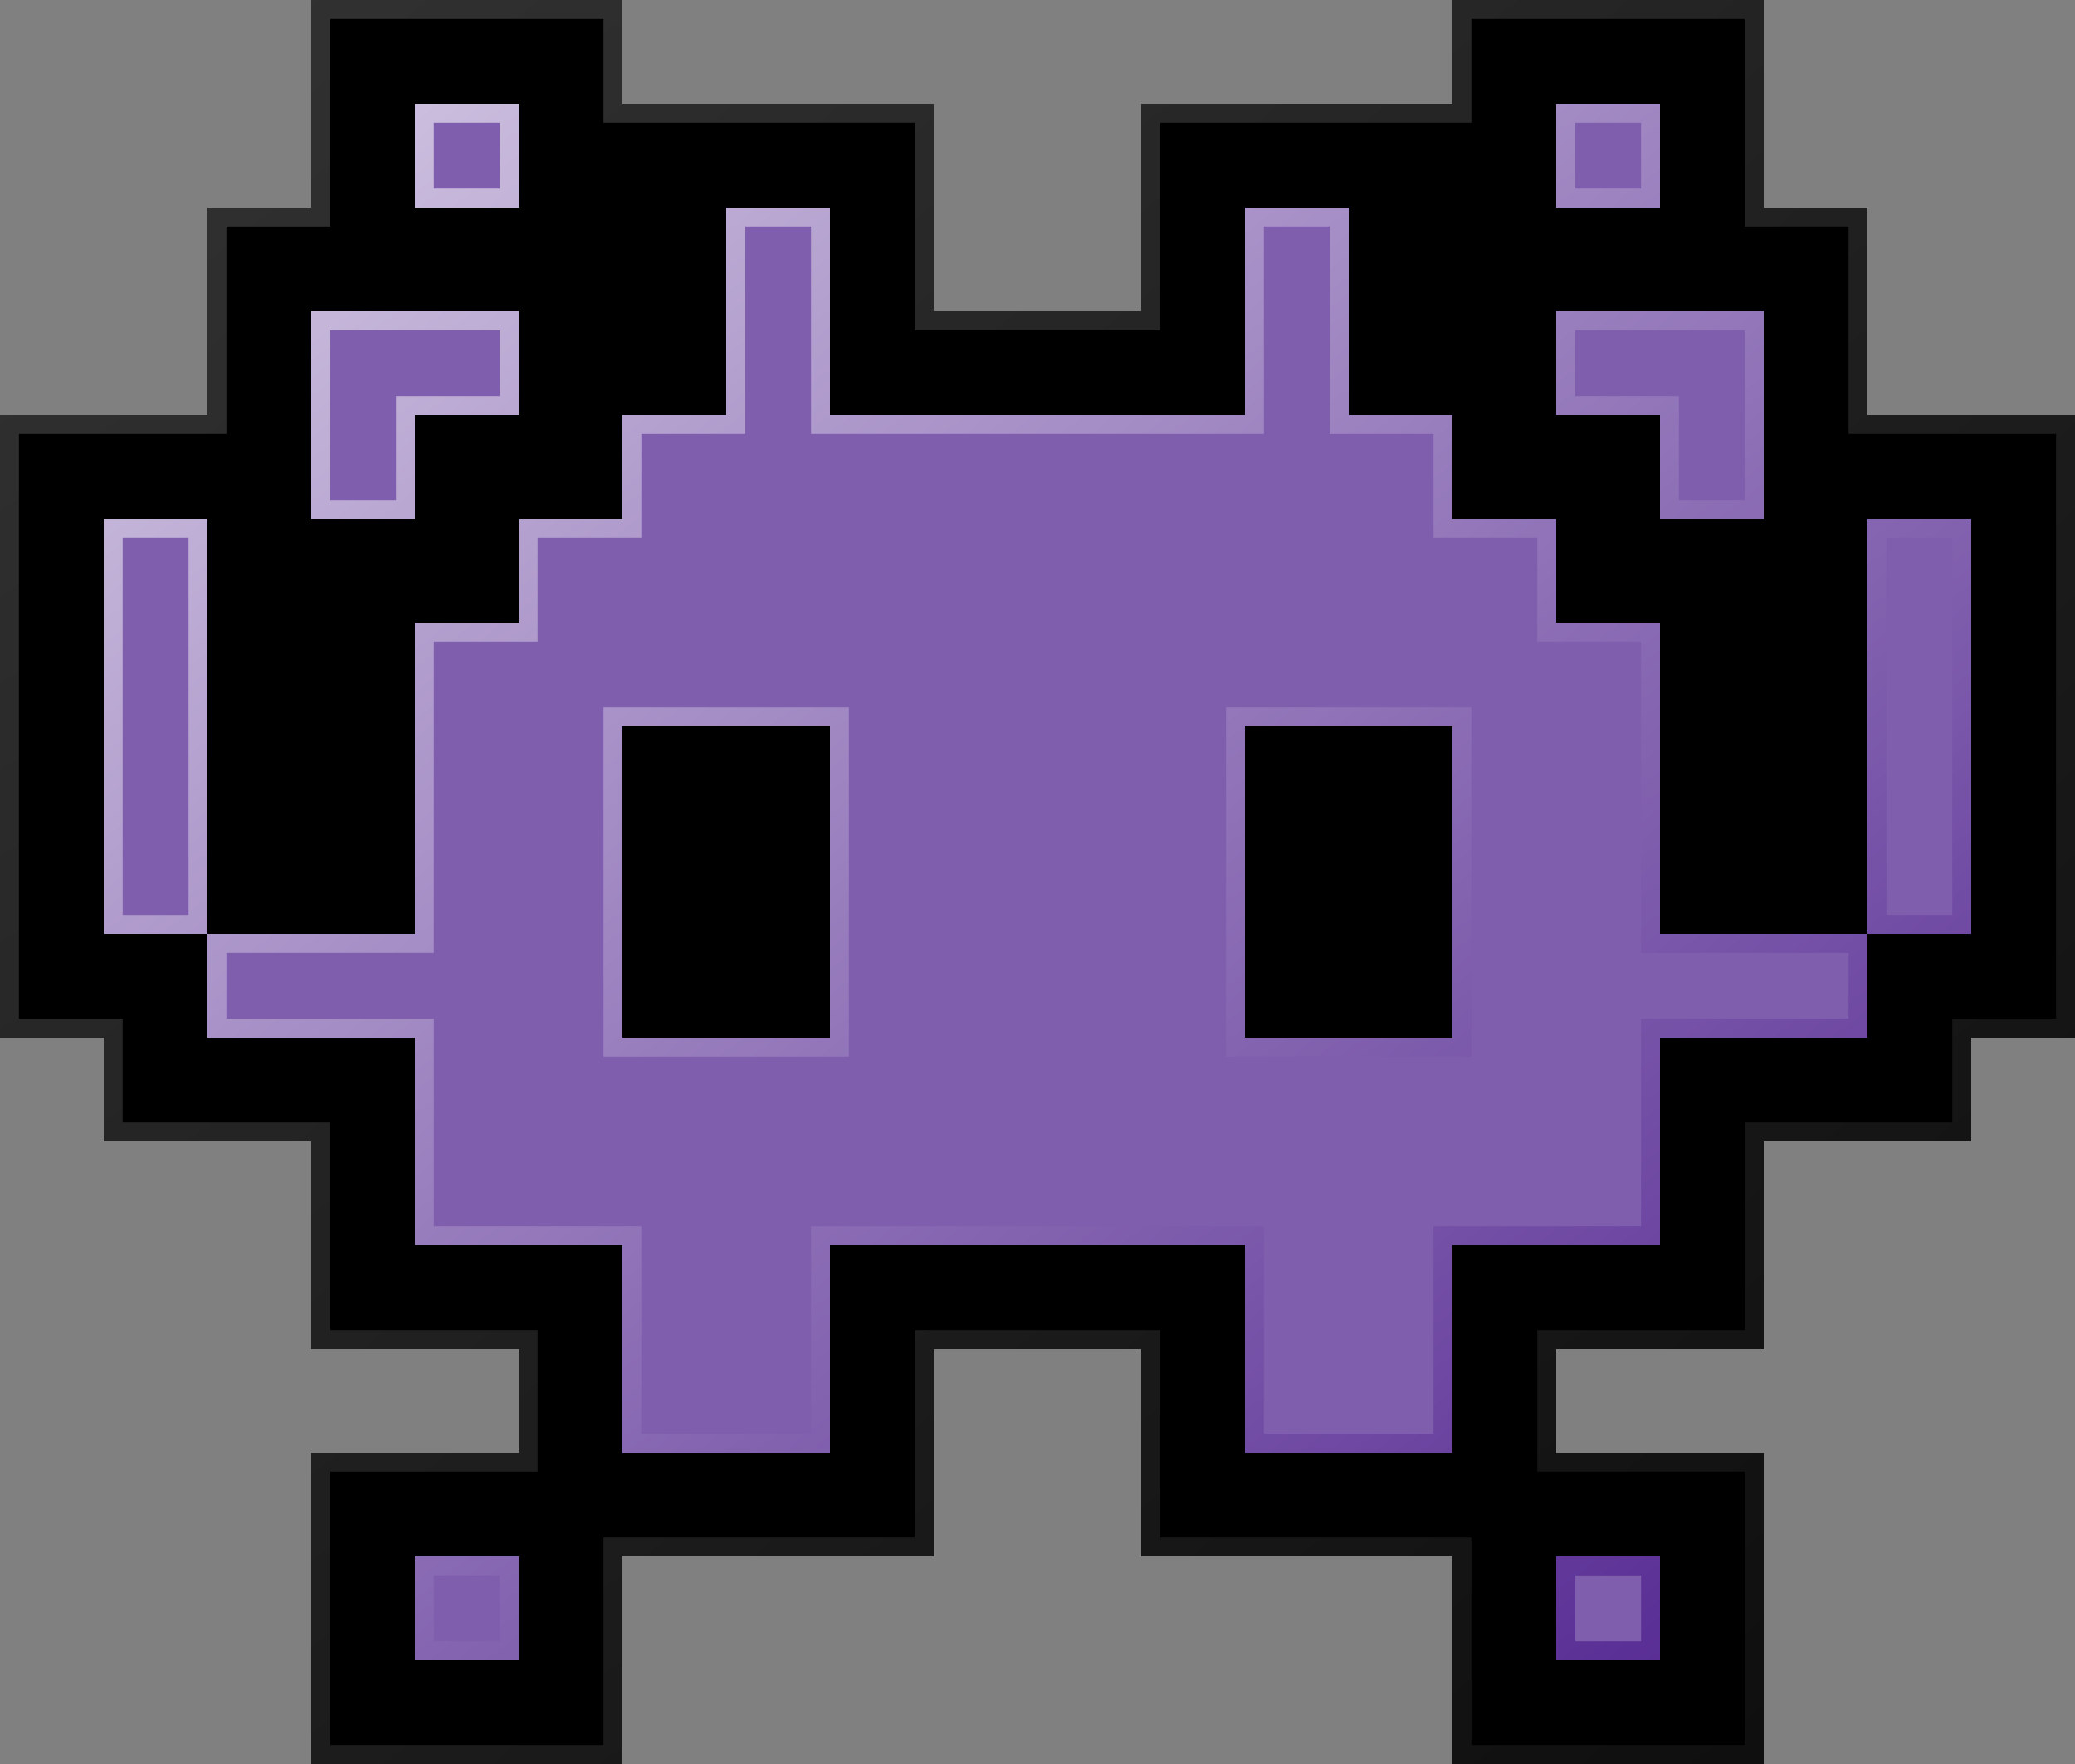
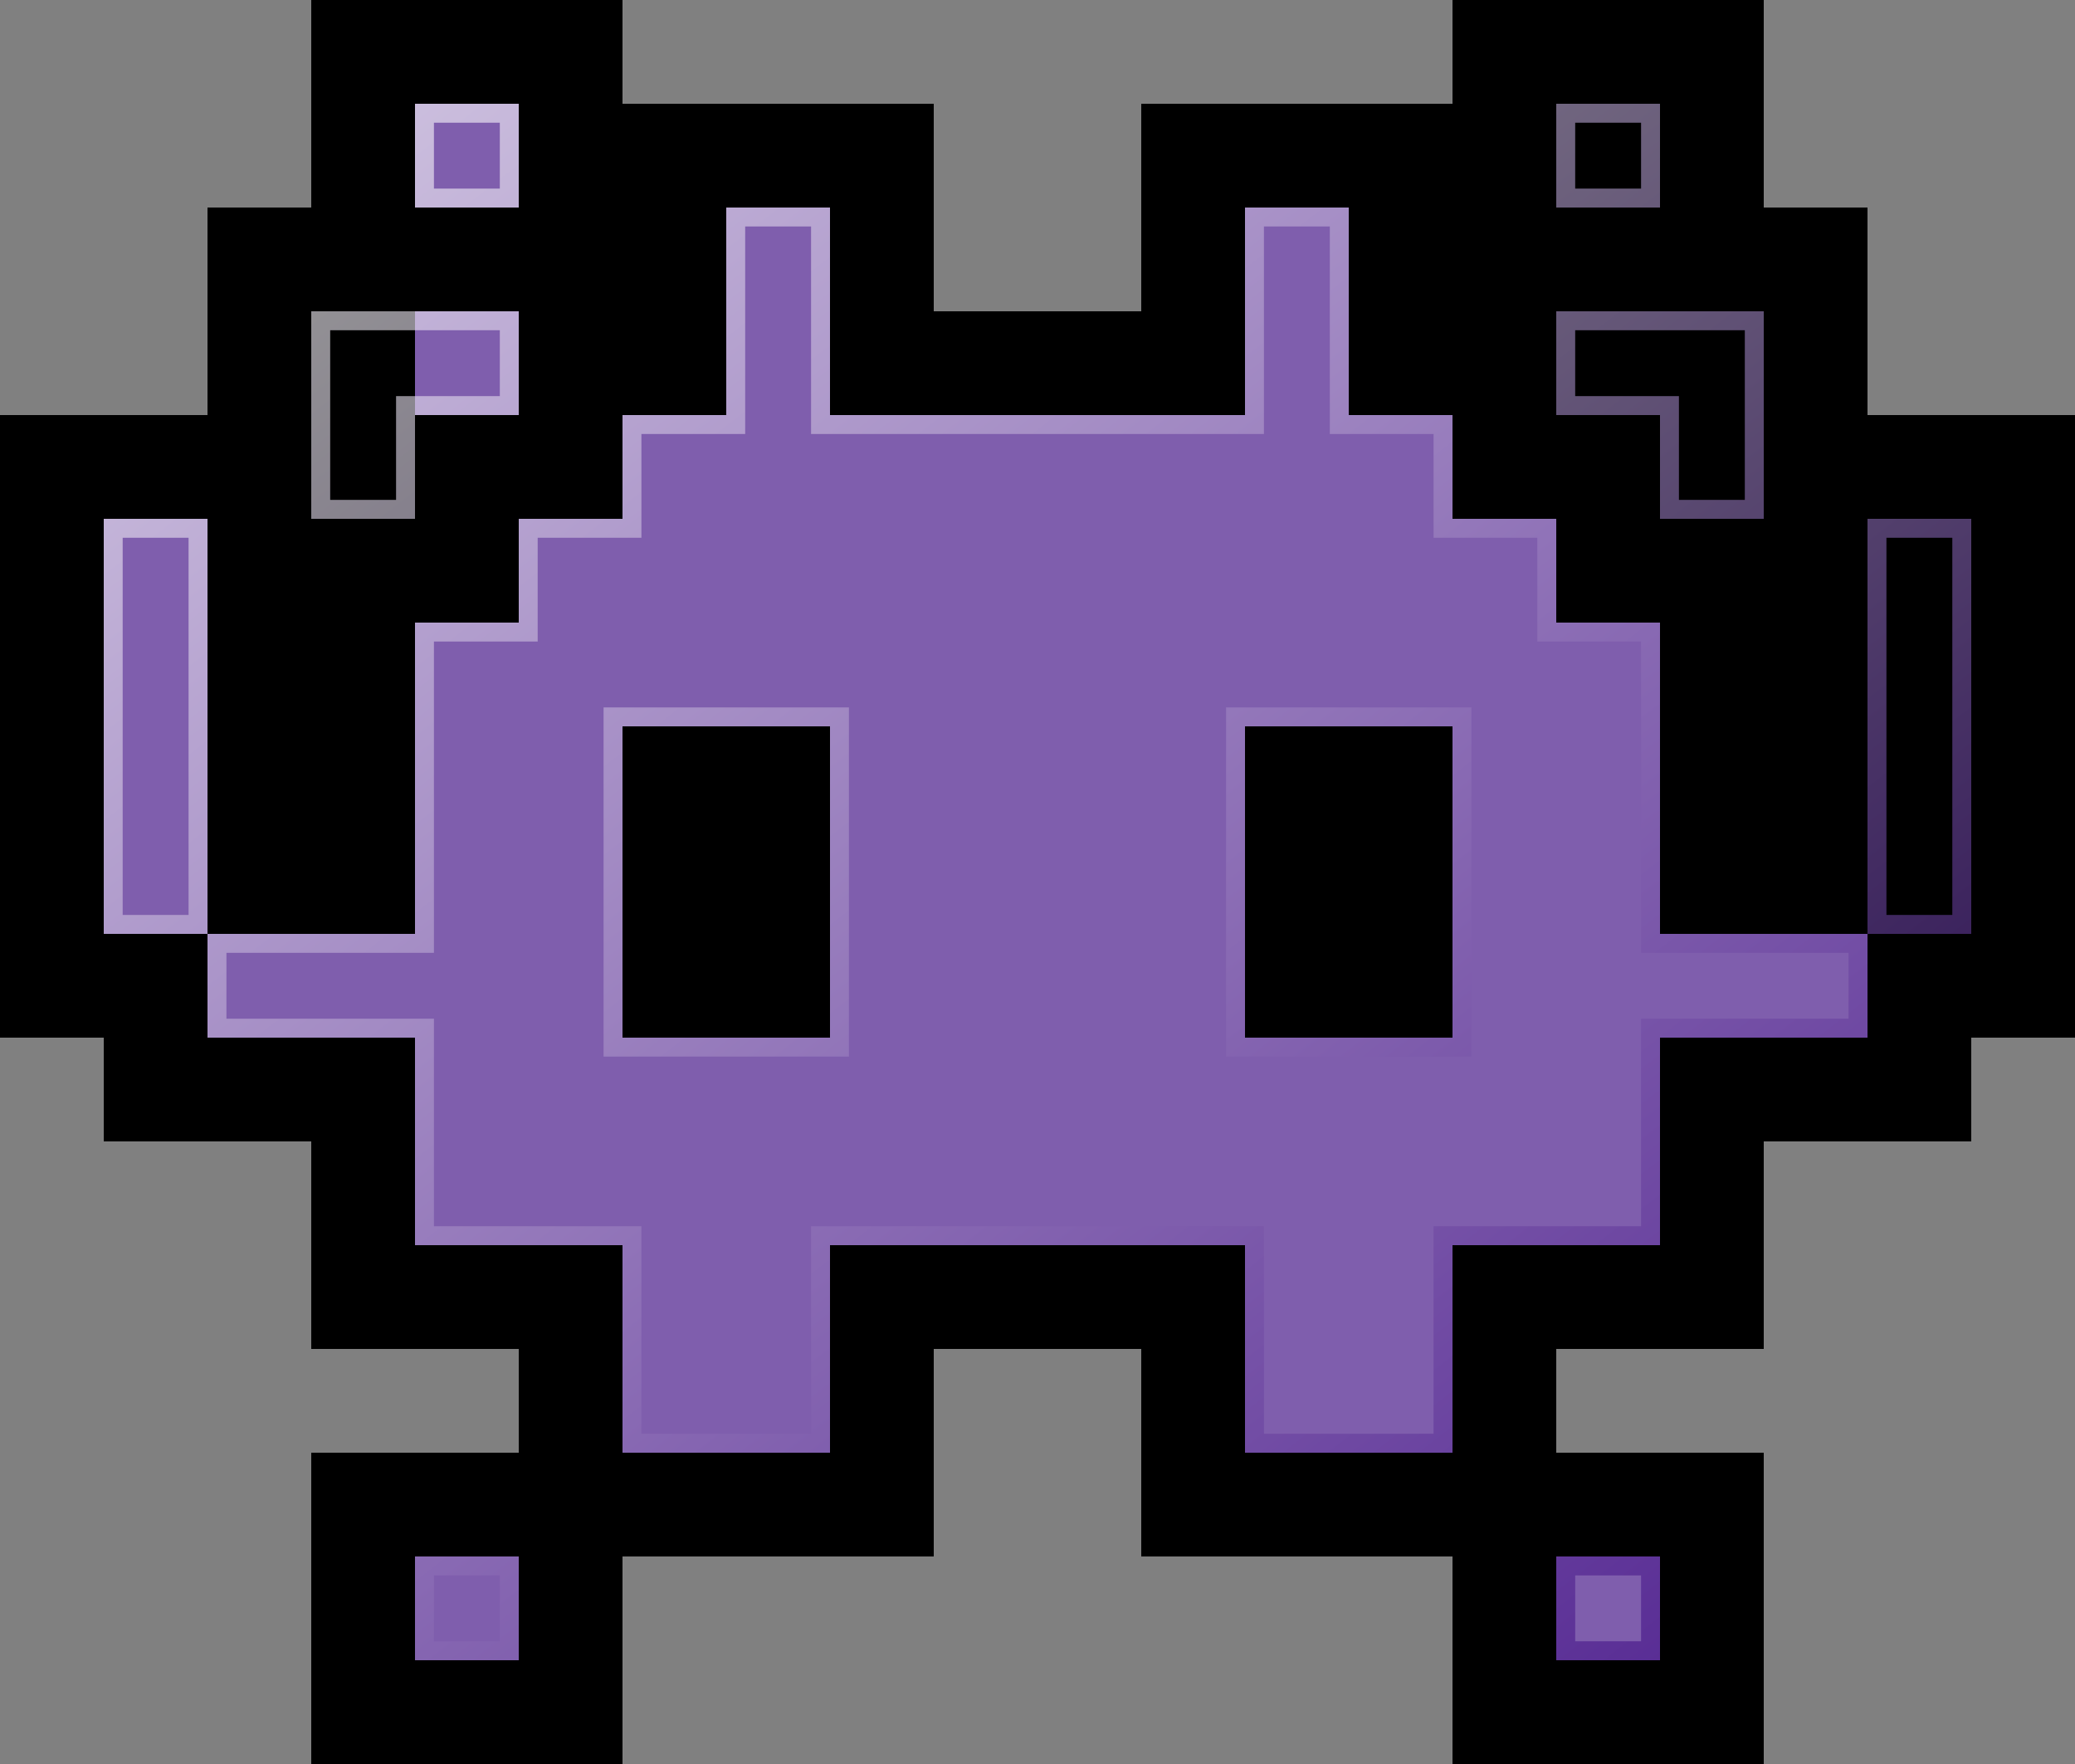
<svg xmlns="http://www.w3.org/2000/svg" width="320" height="272" viewBox="0 0 320 272" fill="none">
  <rect x="0" y="0" width="320" height="272" fill="#808080" stroke="none" />
  <path d="M96 16H144V48H176V16H224V0L272 0V32H288V64H320V160H304V176H272V208H240V224H272V272H224V240H176V208H144V240H96L96 272H48V224H80V208H48V176H16L16 160H0L0 64H32V32H48V0L96 0V16Z" fill="black" />
-   <path d="M176 48V16H224V0L272 0V32H288V64H320V160H304V176H272V208H240V224H272V272H224V240H176V208H144V240H96L96 272H48V224H80V208H48V176H16L16 160H0L0 64H32V32H48V0L96 0V16H144V48H176ZM226.92 18.92L178.92 18.92V50.92H141.08V18.92H93.08V2.92L50.92 2.92V34.92H34.92V66.92H2.92L2.92 157.08H18.92V173.08H50.92V205.08H82.919V226.92H50.92V269.08H93.08L93.08 237.08H141.08V205.08H178.92V237.08H226.92V269.08H269.08V226.92H237.08V205.08H269.08V173.08H301.08V157.08H317.08V66.92H285.08V34.92H269.08V2.92L226.92 2.92V18.92Z" fill="url(#paint0_linear_1275_1043)" />
  <path d="M80 256H64V240H80V256Z" fill="#7F5EAD" />
  <path d="M256 256H240V240H256V256Z" fill="#7F5EAD" />
  <path fill-rule="evenodd" clip-rule="evenodd" d="M128 64H192V32H208V64H224V80H240V96H256V144H288V160H256V192H224V224H192V192H128V224H96V192H64V160H32V144H64V96H80V80H96V64H112V32H128V64ZM96 160H128V112H96V160ZM192 160H224V112H192V160Z" fill="#7F5EAD" />
  <path d="M32 144H16L16 80H32L32 144Z" fill="#7F5EAD" />
-   <path d="M304 144H288V80H304V144Z" fill="#7F5EAD" />
-   <path d="M80 64H64V80H48V48H80V64Z" fill="#7F5EAD" />
-   <path d="M272 80H256V64H240V48H272V80Z" fill="#7F5EAD" />
+   <path d="M80 64H64V80V48H80V64Z" fill="#7F5EAD" />
  <path d="M80 32H64V16H80V32Z" fill="#7F5EAD" />
-   <path d="M256 32H240V16L256 16V32Z" fill="#7F5EAD" />
  <path d="M80 240V256H64V240H80ZM256 240V256H240V240H256ZM242.92 253.08H253.08V242.92H242.92V253.08ZM66.92 253.08H77.08V242.92H66.92V253.08ZM128 160V112H96V160H128ZM224 160V112H192V160H224ZM32 80L32 144H16L16 80H32ZM304 80V144H288V80H304ZM290.92 141.08H301.08V82.92H290.92V141.08ZM18.92 141.08H29.08L29.08 82.92H18.92L18.92 141.08ZM61.08 61.08H77.08V50.92H50.92V77.08H61.08V61.08ZM272 48V80H256V64H240V48H272ZM205.08 34.92H194.92V66.92H125.08V34.92H114.92V66.92H98.919V82.92H82.92V98.92H66.92V146.92H34.92V157.08H66.92V189.08H98.919V221.08H125.08V189.08H194.92V221.08H221.08V189.08H253.08V157.08H285.08V146.92H253.08V98.92H237.08V82.92H221.08V66.92H205.08V34.92ZM80 16V32H64V16H80ZM256 16V32H240V16L256 16ZM242.92 29.08H253.08V18.92H242.92V29.08ZM66.92 29.08H77.08V18.92H66.92V29.08ZM130.92 162.92H93.08V109.08H130.92V162.92ZM226.92 162.92H189.08V109.08H226.92V162.92ZM64 80H48V48H80V64H64V80ZM224 64V80H240V96H256V144H288V160H256V192H224V224H192V192H128V224H96V192H64V160H32V144H64V96H80V80H96V64H112V32H128V64H192V32H208V64H224ZM258.92 77.08H269.08V50.92H242.92V61.08H258.92V77.08Z" fill="url(#paint1_linear_1275_1043)" />
  <defs>
    <linearGradient id="paint0_linear_1275_1043" x1="53.333" y1="-4.533" x2="274.999" y2="275.302" gradientUnits="userSpaceOnUse">
      <stop stop-color="#515151" stop-opacity="0.6" />
      <stop offset="1" stop-color="#181818" stop-opacity="0.6" />
    </linearGradient>
    <linearGradient id="paint1_linear_1275_1043" x1="64" y1="12" x2="258.666" y2="262.666" gradientUnits="userSpaceOnUse">
      <stop stop-color="white" stop-opacity="0.6" />
      <stop offset="1" stop-color="#3C0883" stop-opacity="0.6" />
    </linearGradient>
  </defs>
</svg>